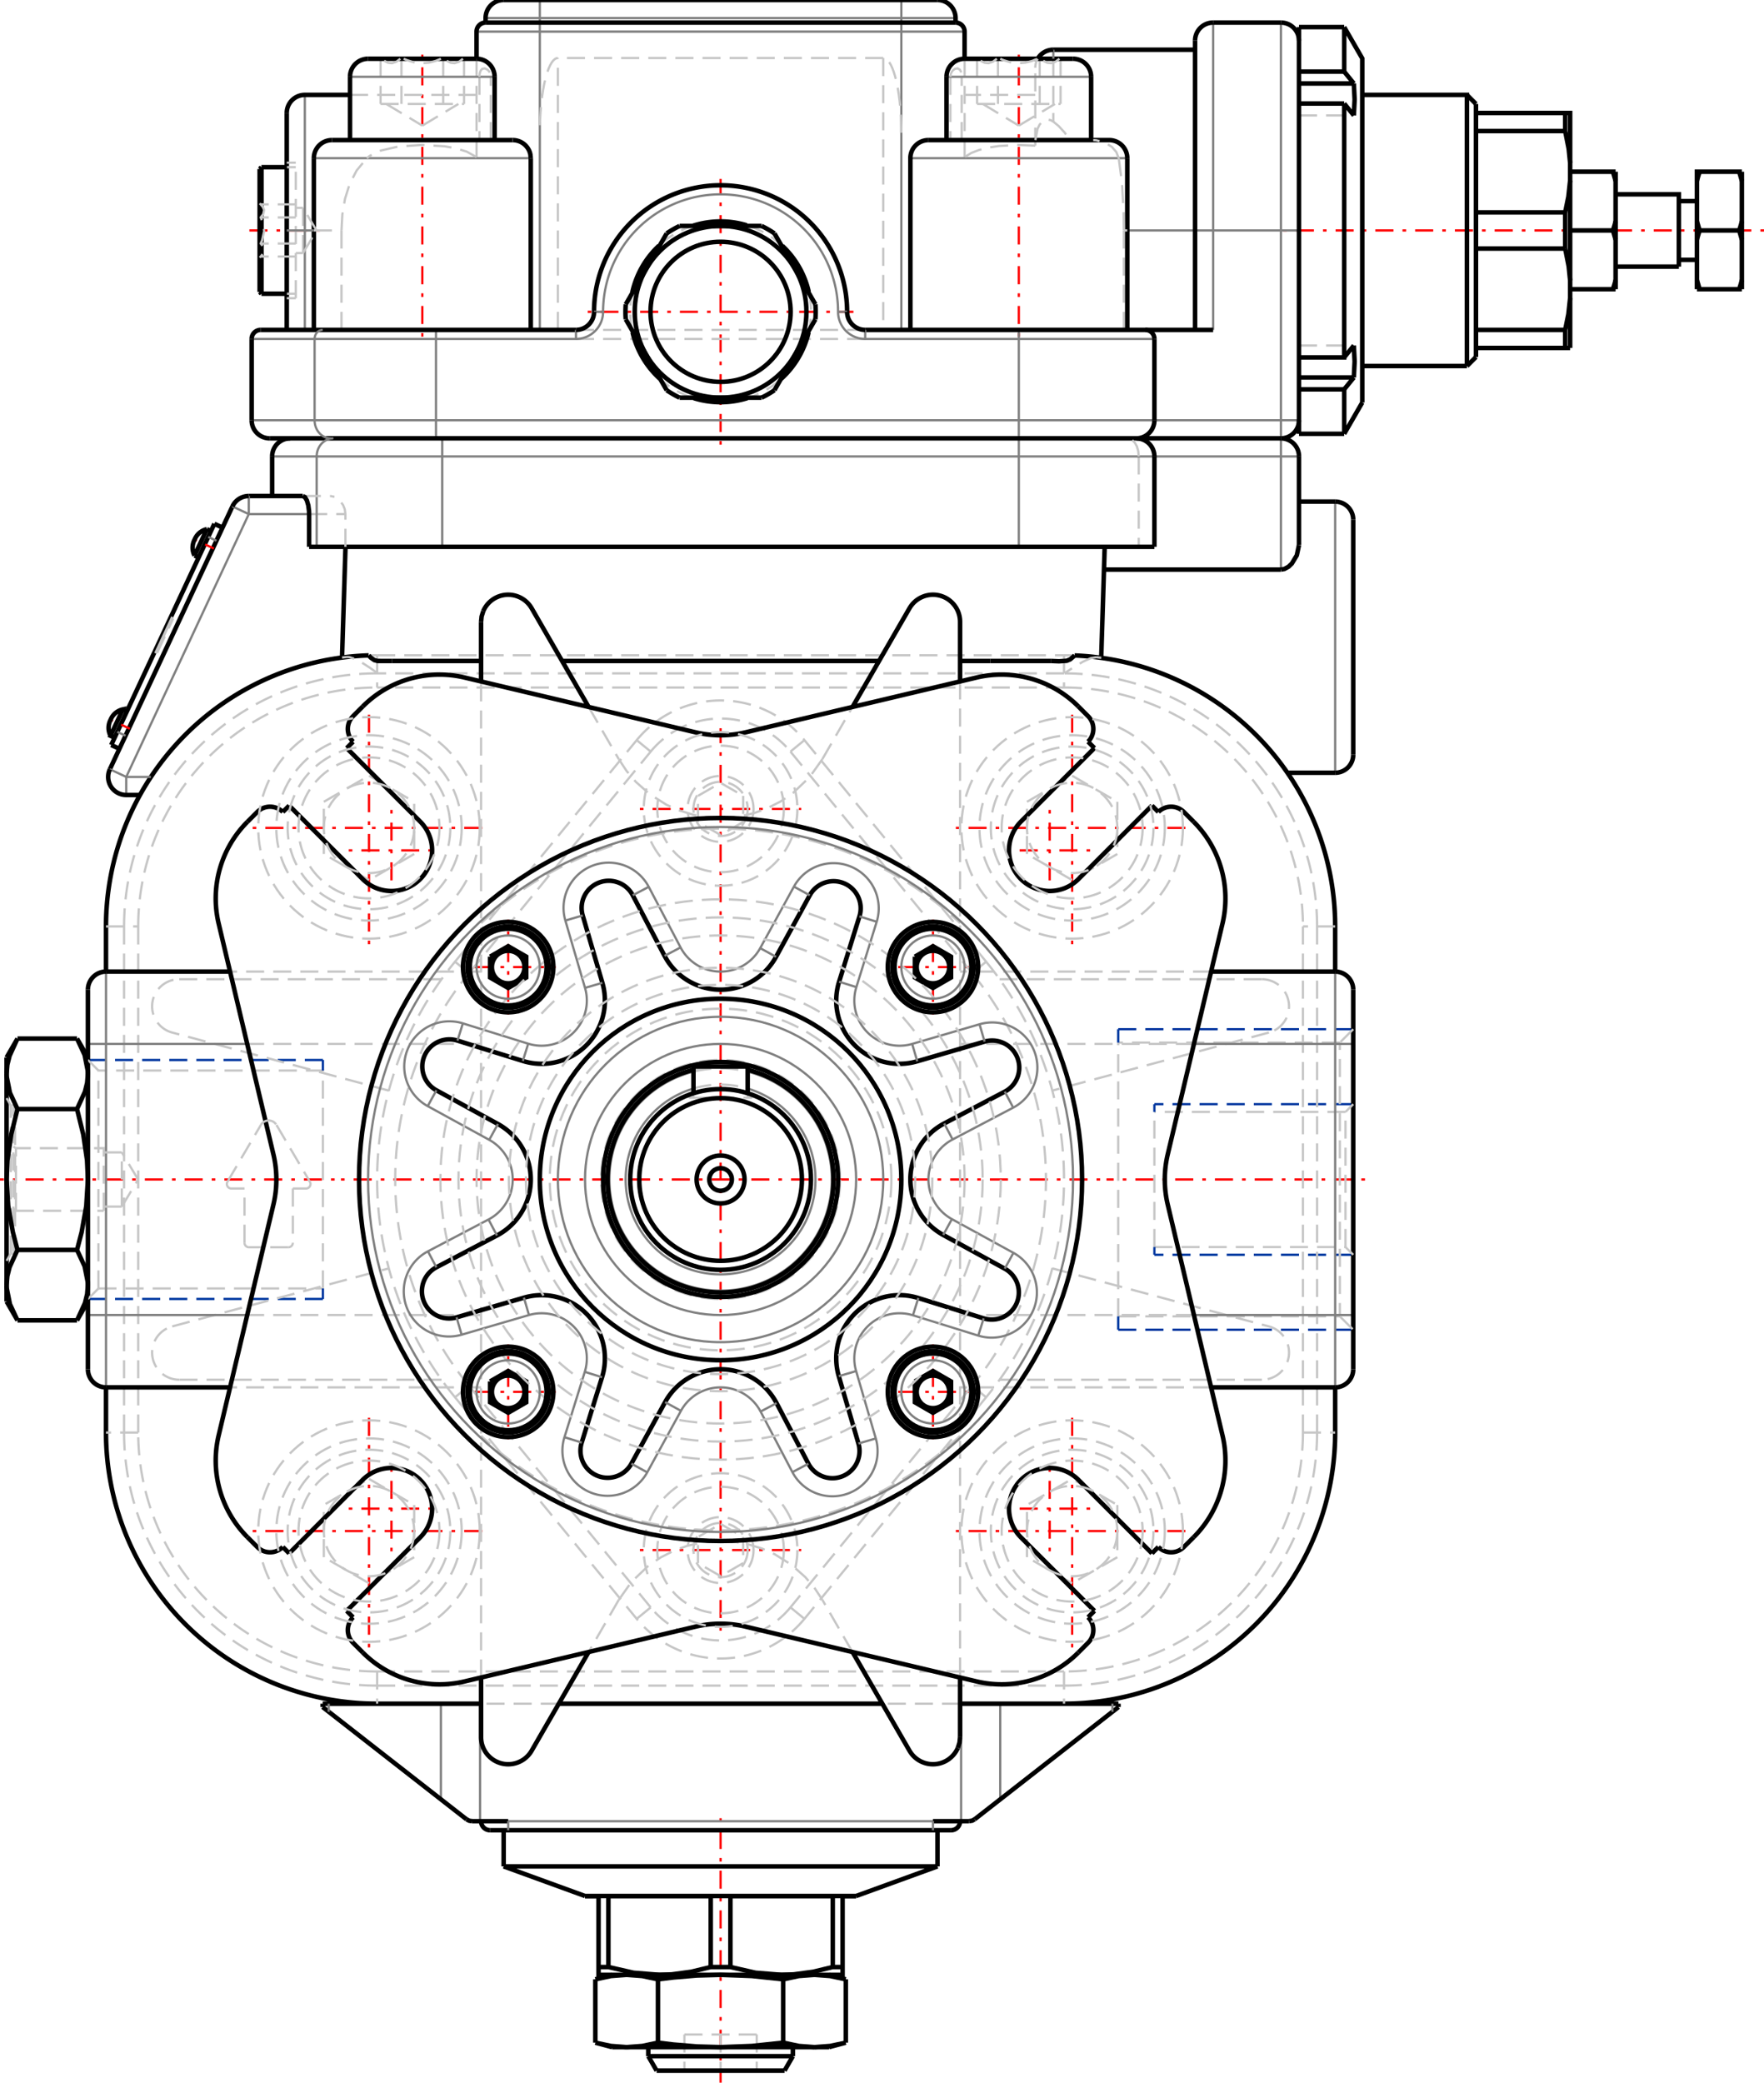
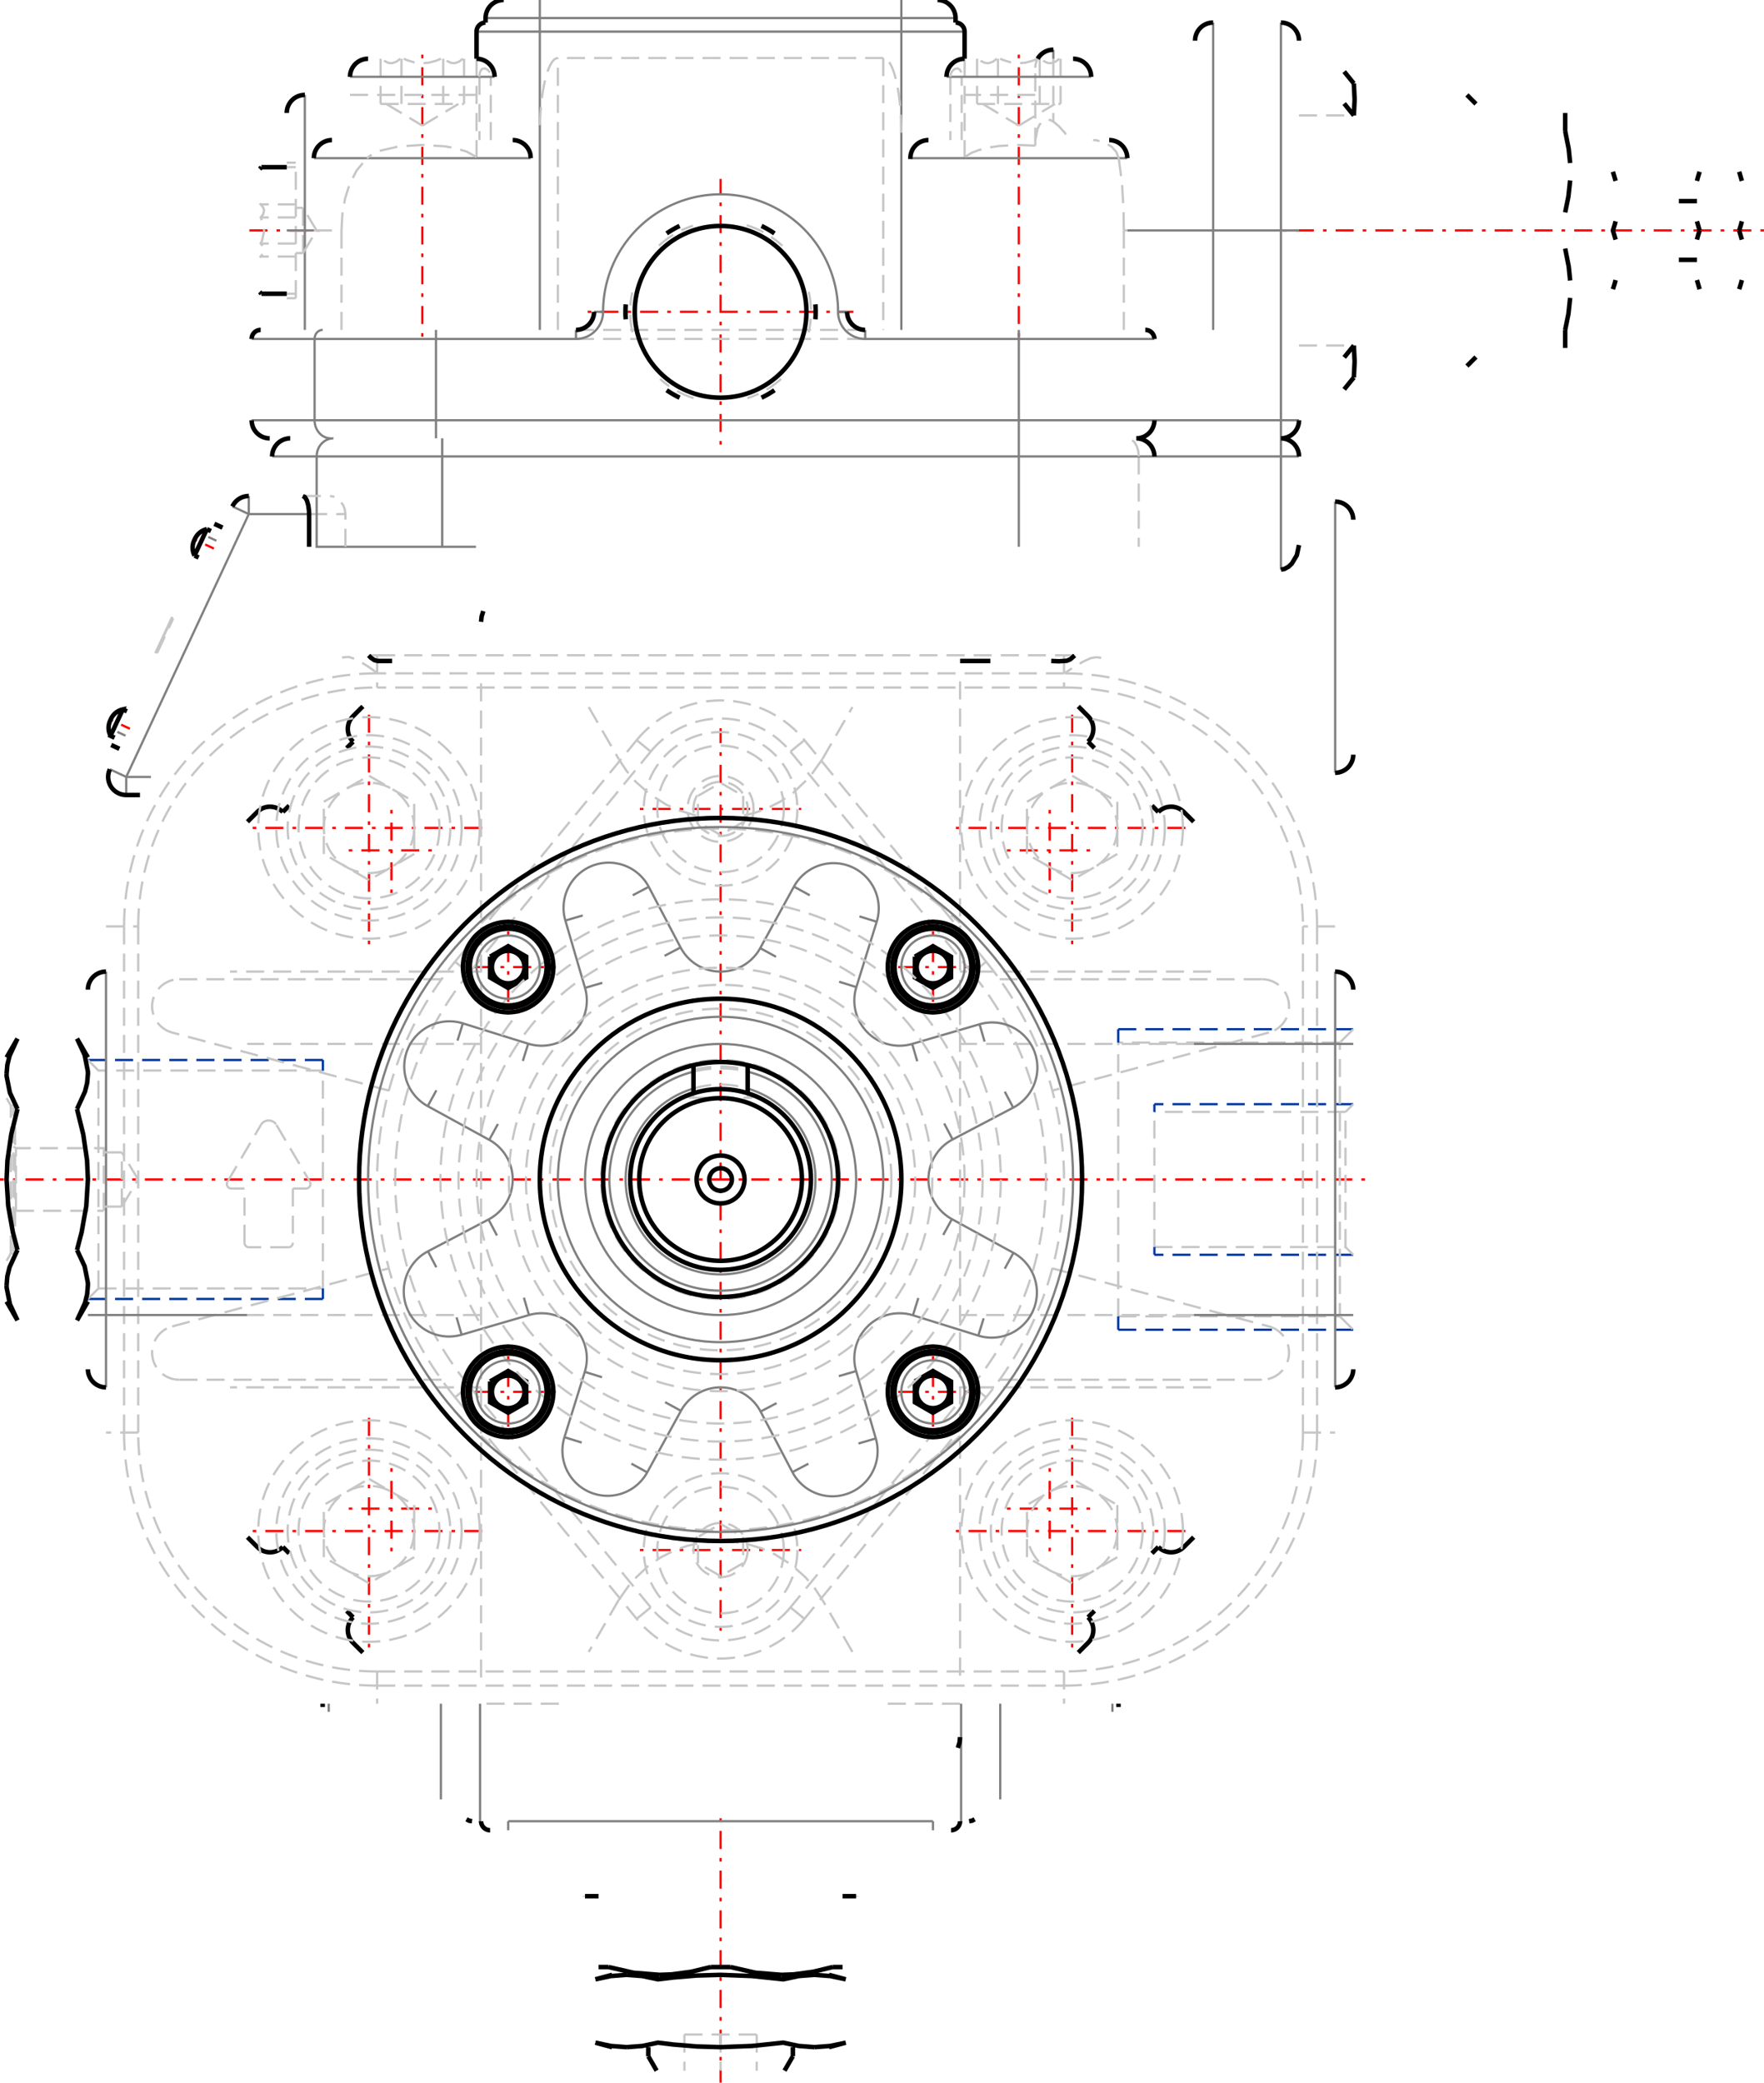
<svg xmlns="http://www.w3.org/2000/svg" version="1.1" width="195.178mm" height="230.43mm" viewBox="-79.728 -130.5 195.178 230.43">
  <defs>
    <style type="text/css">
.cns_pen_style1 {stroke: #000000;stroke-width: 0.5;}
.cns_pen_style2 {stroke: #808080;stroke-width: 0.25;}
.cns_pen_style3 {stroke: #c6c6c6;stroke-width: 0.25;stroke-dasharray: 2, 1}
.cns_pen_style4 {stroke: #ff0000;stroke-width: 0.25;stroke-dasharray: 0.4, 1, 2, 1}
.cns_cosmetic {stroke: #0037a0;}
</style>
  </defs>
  <path class="cns_pen_style3 cns_cosmetic" d="M70 -16.625 h -26  M70 16.625 h -26  M70 -8.331 h -22  M70 8.331 h -22  M-70 -13.22 h 26  M-70 13.22 h 26  " fill="none" />
  <path class="cns_pen_style4" d="M-8.925 41 h 17.85  M-8.925 -41 h 17.85  M0 49.925 v -99.85  M-28.75 23.5 h 10.5  M-23.5 28.75 v -10.5  M18.25 23.5 h 10.5  M23.5 28.75 v -10.5  M18.25 -23.5 h 10.5  M23.5 -18.25 v -10.5  M-28.75 -23.5 h 10.5  M-23.5 -18.25 v -10.5  M0 70.67 v 29.26  M33 -124.45 v 31.5  M-33 -124.45 v 31.5  M115.45 -105 h -53.9  M-44.335 -105 h -8.03  M71.3 0 h -28.6  M-42.7 0 h -37.028  M-51.768 38.9 h 25.735  M-38.9 51.768 v -25.735  M-51.768 -38.9 h 25.735  M-38.9 -26.032 v -25.735  M-14.7 -96 h 29.4  M-6.21725e-15 -81.3 v -29.4  M-41.141 -36.416 h 9.45  M-36.416 -31.691 v -9.45  M26.032 38.9 h 25.735  M38.9 51.768 v -25.735  M-42 -3.55271e-14 h 84  M31.691 -36.416 h 9.45  M36.416 -31.691 v -9.45  M26.032 -38.9 h 25.735  M38.9 -26.032 v -25.735  M-41.141 36.416 h 9.45  M-36.416 41.141 v -9.45  M31.691 36.416 h 9.45  M36.416 41.141 v -9.45  " fill="none" />
  <path class="cns_pen_style3" d="M-62.339 -58.266 l 1.772 -3.8  M-27.836 22.829 A 36 36 0 0 1 -27.836 -22.829 M-7.732 47.342 l -20.104 -24.512  M27.836 -22.829 A 36 36 0 0 1 27.836 22.829 M7.732 47.342 A 10 10 0 0 1 -7.732 47.342 M27.836 22.829 l -20.104 24.512  M-27.836 -22.829 l 20.104 -24.512  M7.732 -47.342 l 20.104 24.512  M-7.732 -47.342 A 10 10 0 0 1 7.732 -47.342 M43.9 36.013 v 5.774  M38.9 -44.673 l 5 2.887  M-33.9 -36.013 l -5 2.887  M33.9 -41.787 l 5 -2.887  M-38.9 -33.127 l -5 -2.887  M43.9 41.787 l -5 2.887  M43.9 -41.787 v 5.774  M-43.9 -41.787 l 5 -2.887  M33.9 -36.013 v -5.774  M38.9 -33.127 l -5 -2.887  M-43.9 -36.013 v -5.774  M-38.9 -44.673 l 5 2.887  v 5.774  M33.9 41.787 v -5.774  l 5 -2.887  l 5 2.887  M43.9 -36.013 l -5 2.887  M38.9 44.673 l -5 -2.887  M-38.9 44.673 l -5 -2.887  M-33.9 41.787 l -5 2.887  M-33.9 36.013 v 5.774  M-38.9 33.127 l 5 2.887  M-43.9 41.787 v -5.774  l 5 -2.887  M29.382 -24.098 A 38 38 0 0 1 29.382 24.098 M-29.382 24.098 A 38 38 0 0 1 -29.382 -24.098 M59.896 22.155 h -29.023  M60.673 16.257 A 3 3 0 0 1 59.896 22.155 M9.279 -48.61 l 20.104 24.512  M60.673 -16.257 l -23.968 6.422  M59.896 -22.155 A 3 3 0 0 1 60.673 -16.257 M-60.673 -16.257 A 3 3 0 0 1 -59.896 -22.155 M-9.279 -48.61 A 12 12 0 0 1 9.279 -48.61 M-29.382 -24.098 l 20.104 -24.512  M36.705 9.835 l 23.968 6.422  M-36.705 -9.835 l -23.968 -6.422  M-59.896 -22.155 h 29.023  M-59.896 22.155 A 3 3 0 0 1 -60.673 16.257 M-30.873 22.155 h -29.023  M-60.673 16.257 l 23.968 -6.422  M30.873 -22.155 h 29.023  M9.279 48.61 A 12 12 0 0 1 -9.279 48.61 l -20.104 -24.512  M29.382 24.098 l -20.104 24.512  M-52.675 7 v -6  M-49.138 -6.035 l 3.695 6.281  M-47.825 7.5 h -4.35  M-54.557 0.246 l 3.695 -6.281  M-47.325 1 v 6  M38 -54.435 A 26.435 26.435 0 0 1 64.435 -28 M-38 54.435 h 76  M-64.435 -28 v 56  M64.435 28 v -56  M38 -54.435 h -76  M-38 54.435 A 26.435 26.435 0 0 1 -64.435 28 M64.435 28 A 26.435 26.435 0 0 1 38 54.435 M-64.435 -28 A 26.435 26.435 0 0 1 -38 -54.435 M-16 -93 h 32  M38 -56 h -76  M-38 -58 h 76  M-38 56 A 28 28 0 0 1 -66 28 M66 28 A 28 28 0 0 1 38 56 M-66 -28 v 56  M-38 56 h 76  M66 28 v -56  M38.062 -56 A 28 28 0 0 1 66 -28 M-66 -28 A 28 28 0 0 1 -38 -56 M-17.899 58 h -8.601  M26.5 58 h -8.601  M-45.525 -73.62 h 4.015  M16 -94 h -32  M18 -124.081 h -36  M18 -124.081 v 30.081  M-18 -94 v -30.081  M46.267 -80 v 10  M-4 94.6 v 4  M4 94.6 v 4  M-46.2 -102.5 v -5  M-66.25 3 v -6  M-68.25 3.465 v -6.93  h -9.71  M-77.96 3.465 h 9.71  M-77.96 3.465 v -6.93  M-4 94.6 h 8  M0 94.6 v 4  M48 7.475 v -14.95  M69.144 -7.475 h -21.144  M48 7.475 h 21.144  M-47 -97.5 v -15  M-78.25 8 v -16  M-78.06 8.19 v -16.38  M69.144 7.475 v -14.95  M-78.532 8.19 v -16.38  M34.82 -120 h -7.82  M-27 -120 h -14  M27 -124 v 10.88  M34.82 -114.384 v -8.616  M64 -92.272 h 6.067  M64 -117.728 h 6.067  M36.82 -124 v 6.961  M-27 -124 v 10.88  M28.381 -119 v -5  M-28.381 -119 v -5  M-37.619 -119 v -5  M37.619 -119 v -5  M-33 -116.6 l 3.994 -2.4  M-36.994 -119 l 3.994 2.4  M33 -116.6 l 3.994 -2.4  M29.006 -119 l 3.994 2.4  M35.309 -119 v -5  M-35.309 -119 v -5  M-37.619 -119 h 9.238  M28.381 -119 h 9.238  M-30.691 -119 v -5  M30.691 -119 v -5  M25.427 -122 v 7  M26.678 -115 v -7  M-26.678 -122 v 7  M-25.427 -115 v -7  M-41.944 -94 v -11  M44.619 -105 v 11  M-9.738 -93.725 A 10 10 0 0 1 -9.767 -98.147 M-2.97 -86.451 A 10 10 0 0 1 -6.694 -88.571 M6.694 -88.571 A 10 10 0 0 1 2.969 -86.451 M9.751 -98.218 A 10 10 0 0 1 9.738 -93.725 M2.889 -105.574 A 10 10 0 0 1 6.834 -103.3 M-6.817 -103.316 A 10 10 0 0 1 -3.053 -105.522 M-44 12.059 v -24.117  h -24.838  M-68.838 12.059 h 24.838  M-68.838 12.059 v -24.117  M44 15.146 v -30.291  M68.521 -15.146 h -24.521  M44 15.146 h 24.521  v -30.291  M-26.5 -23 h -27.773  M-26.5 23 h -27.773  M54.273 23 h -27.773  M52.376 15 h -25.875  M52.376 -15 h -25.875  M54.273 -23 h -27.773  M-26.5 -15 h -25.875  M-26.5 15 h -25.875  M26.5 28.367 A 38.82 38.82 0 0 1 -26.5 28.367 M-11.258 46.499 l -3.333 5.772  M14.591 52.271 l -3.333 -5.772  M26.5 -55.105 v 110.217  M-26.5 55.105 v -110.217  M11.258 -46.499 l 3.333 -5.772  M-14.591 -52.271 l 3.333 5.772  M-26.5 -28.367 A 38.82 38.82 0 0 1 26.5 -28.367 M-3 -12.135 A 12.5 12.5 0 0 1 3 -12.135 M-3 -11.928 A 12.3 12.3 0 0 1 3 -11.928 M-3 -10.062 A 10.5 10.5 0 0 1 3 -10.062 M-3.48 -9.04 h 6.96  " fill="none" />
-   <path class="cns_pen_style2" d="M-46 -120 v 26  M26 -128.5 h -52  M-20 -130.5 v 36.5  M27 -127 h -54  M20 -130.5 v 36.5  M54.5 -128 v 34  M64 -105 h -19  M62 -67.483 v -60.517  M68 -45 v -30  M-30.943 68.582 v -10.582  M-26.613 71 v -13  M30.943 68.582 v -10.582  M26.613 71 v -13  M-23.5 71 h 47  M-45.525 -73.62 h -6.675  l -13.56 29.08  M64 -80 h -113.616  M41 -122 h -16  M-25 -122 h -16  M-21 -113 h -24  M45 -113 h -24  M-44.919 -93 v 9  M48 -93 h -32  A 3 3 0 0 1 13 -96 M-16 -93 h -35.884  M-31.486 -82 v -12  M-13 -96 A 13 13 0 0 1 13 -96 M-13 -96 A 3 3 0 0 1 -16 -93 M-51.884 -84 h 115.884  M33 -70 v -24  M-30.797 -82 v 12  M-44.689 -80 v 10  M-70 -15 h 17.625  M-52.376 15 h -17.625  M-68 -23 v 46  M52.376 -15 h 17.625  M70 15 h -17.625  M68 23 v -46  M-17.174 -28.651 A 5 5 0 0 1 -7.948 -32.378 M4.385 -25.597 l 3.731 -6.807  M-25.597 -4.385 A 5 5 0 0 1 -25.674 4.426 M4.385 -25.597 A 5 5 0 0 1 -4.426 -25.674 M17.174 28.651 A 5 5 0 0 1 7.948 32.378 M17.274 -28.515 l -2.25 7.23  M8.115 -32.403 A 5 5 0 0 1 17.274 -28.515 M7.948 32.378 l -3.522 -6.703  M-14.999 -21.2 l -2.175 -7.451  M25.597 4.385 A 5 5 0 0 1 25.674 -4.426 M25.597 4.385 l 6.807 3.731  M-32.378 7.948 l 6.703 -3.522  M14.999 21.2 l 2.175 7.451  M-25.597 -4.385 l -6.807 -3.731  M-7.948 -32.378 l 3.522 6.703  M-28.651 17.174 A 5 5 0 0 1 -32.378 7.948 M32.403 8.115 A 5 5 0 0 1 28.515 17.274 M32.378 -7.948 l -6.703 3.522  M-14.999 -21.2 A 5 5 0 0 1 -21.284 -15.025 M14.999 21.2 A 5 5 0 0 1 21.284 15.025 M-4.385 25.597 l -3.731 6.807  M-17.274 28.515 l 2.25 -7.23  M-4.385 25.597 A 5 5 0 0 1 4.426 25.674 M21.2 -14.999 l 7.451 -2.175  M-21.2 14.999 A 5 5 0 0 1 -15.025 21.284 M28.515 17.274 l -7.23 -2.25  M28.651 -17.174 A 5 5 0 0 1 32.378 -7.948 M-32.403 -8.115 A 5 5 0 0 1 -28.515 -17.274 M-8.115 32.403 A 5 5 0 0 1 -17.274 28.515 M-28.515 -17.274 l 7.23 2.25  M21.2 -14.999 A 5 5 0 0 1 15.025 -21.284 M-21.2 14.999 l -7.451 2.175  M3 -11.928 A 12.3 12.3 0 1 1 -3 -11.928 M3 -10.062 A 10.5 10.5 0 1 1 -3 -10.062 " fill="none" />
-   <path class="cns_pen_style1" d="M-67.423 -48.074 l 11.411 -24.47  M-44.026 58 h 17.526  M26.5 58 h 17.526  M106.03 -101 v -8  h -7  M99.03 -101 h 7  M113 -98.5 v -13  M113 -98.5 h -4.97  M99.03 -98.5 v -13  M94 -111.5 h 5.03  M99.03 -98.5 h -5.03  M108.03 -98.5 v -13  h 4.97  M12 96 h -24  M-79 13.5 v -27  M-51 -98.2 v -13.6  M-50.8 -98 v -14  M94 -105 h 4.735  M108.325 -105 h 4.381  M7.076 98.6 h -14.152  M8 97 h -16  M94 -92 h -10.42  M83.58 -118 h 10.42  v 26  M13.5 79.3 v 8.7  h -27  v -8.7  M13.856 88.497 v 7.005  M6.928 88.497 v 7.005  M-13.856 88.497 v 7.005  M-6.928 88.497 v 7.005  M-77.794 -15.588 h 6.588  M-77.794 15.588 h 6.588  M-77.794 -7.794 h 6.588  M-77.794 7.794 h 6.588  M83.58 -94 h 9.87  M93.45 -116 h -9.87  M83.58 -107 h 9.87  M93.45 -103 h -9.87  M93.45 -103 v -4  M64 -87.421 h 5  M64 -82.5 h 5  M64 -82.5 v -45  M64 -122.579 h 5  M69 -127.5 h -5  M-48 -94 v -24  M-41 -120 h -5  M83.58 -91 v -28  M-12.412 79.3 v 7.834  M-12.412 79.3 h 11.325  M-1.088 87.134 v -7.834  M1.088 79.3 v 7.834  M1.088 79.3 h 11.325  M12.412 87.134 v -7.834  M82.58 -90 v -30  h -11.58  M71 -90 h 11.58  M64 -88.737 h 6.067  M64 -121.263 h 6.067  M52.5 -125 h -15.68  M-24 -130.5 h 48  M69 -122.579 v -4.921  M71 -85.964 v -38.072  l -2 -3.464  M69 -82.5 l 2 -3.464  M69 -82.5 v -4.921  M64 -119.044 h 5  M64 -90.956 h 5  v -28.087  M-26 -128 h 52  M52.5 -94 v -32  M64 -80 v 9.802  M62 -128 h -7.5  M-24 72 v 4  M24 76 v -4  M15 79.276 l 9 -3.276  M-24 76 l 9 3.276  M15 79.276 h -30  M24 76 h -48  M70 -73 v 26  M42.421 -67.483 h 19.579  M62.718 -45 h 5.282  M64 -75 h 4  M-27.501 71 h 4.001  M-44.026 58.37 l 15.91 12.418  M23.5 71 h 4.001  M28.116 70.788 l 15.91 -12.418  M-52.2 -75.62 h 5.976  M-67.573 -45.385 l 13.56 -29.08  M25.5 72 h -51  M-49.616 -80 v 4.38  M-51.884 -93 v 9  M39 -124 h -12  M25 -122 v 7  M41 -115 v -7  M-27 -124 h -12  M-41 -122 v 7  M-25 -115 v -7  M68 -28 v 5  M39.177 -57.977 A 30 30 0 0 1 68 -28 M68 23 v 5  A 30 30 0 0 1 38 58 M-68 28 v -5  M-38 58 A 30 30 0 0 1 -68 28 M17.899 58 h -35.798  M-68 -23 v -5  A 30 30 0 0 1 -38.935 -57.985 M-23 -115 h -20  M43 -115 h -20  M-21 -94 v -19  M-45 -113 v 19  M21 -113 v 19  M45 -94 v -19  M-41.5 -70 l -0.383 12.252  M-26.5 -57.368 h -9.846  M17.534 -57.368 h -35.069  M36.584 -57.368 h -6.734  M42.5 -70 l -0.384 12.284  M-50.884 -94 h 34.884  M16 -94 h 38.5  M62 -82 h -111.884  M-45.525 -70 h 93.525  M48 -80 v 10  M-6.694 -88.571 A 10 10 0 0 1 -9.738 -93.725 M2.969 -86.451 A 10 10 0 0 1 -2.97 -86.451 M9.738 -93.725 A 10 10 0 0 1 6.694 -88.571 M6.834 -103.3 A 10 10 0 0 1 9.751 -98.218 M-3.053 -105.522 A 10 10 0 0 1 2.889 -105.574 M-9.767 -98.147 A 10 10 0 0 1 -6.817 -103.316 M-14 -96 A 14 14 0 0 1 14 -96 M48 -93 v 9  M-4.531 -105.5 h 9.061  M-10.492 -96.826 l 4.531 -7.847  M5.962 -104.674 l 4.531 7.847  M10.492 -95.174 l -4.531 7.847  M-5.962 -87.326 l -4.531 -7.847  M4.531 -86.5 h -9.061  M-70 21 v -42  M-54.273 -23 h -13.727  M-54.273 23 h -13.727  M70 -21 v 42  M68 23 h -13.727  M68 -23 h -13.727  M26.5 55.112 v 6.588  M-26.5 61.7 v -6.595  M-20.902 63.2 A 3 3 0 0 1 -26.5 61.7 M-14.591 52.271 l -6.311 10.929  M20.902 63.2 l -6.311 -10.929  M26.255 62.886 A 3 3 0 0 1 20.902 63.2 M26.5 -61.7 v 6.595  M-26.5 -55.112 v -6.588  M20.902 -63.2 A 3 3 0 0 1 26.5 -61.7 M14.591 -52.271 l 6.311 -10.929  M-20.902 -63.2 l 6.311 10.929  M-26.255 -62.886 A 3 3 0 0 1 -20.902 -63.2 M49.474 2.77 l 6.062 25.553  M49.474 2.77 A 12 12 0 0 1 49.474 -2.77 M55.536 -28.323 l -6.062 25.553  M52.346 -39.578 A 12 12 0 0 1 55.536 -28.323 M39.598 -33.234 l 8.132 -8.132  M39.598 -33.234 A 4.5 4.5 0 0 1 33.234 -39.598 M41.366 -47.73 l -8.132 8.132  M28.323 -55.536 A 12 12 0 0 1 39.578 -52.346 M2.77 -49.474 l 25.553 -6.062  M2.77 -49.474 A 12 12 0 0 1 -2.77 -49.474 M-28.323 -55.536 l 25.553 6.062  M-39.578 -52.346 A 12 12 0 0 1 -28.323 -55.536 M-33.234 -39.598 l -8.132 -8.132  M-33.234 -39.598 A 4.5 4.5 0 0 1 -39.598 -33.234 M-47.73 -41.366 l 8.132 8.132  M-55.536 -28.323 A 12 12 0 0 1 -52.346 -39.578 M-49.474 -2.77 l -6.062 -25.553  M-49.474 -2.77 A 12 12 0 0 1 -49.474 2.77 M-55.536 28.323 l 6.062 -25.553  M-52.346 39.578 A 12 12 0 0 1 -55.536 28.323 M-39.598 33.234 l -8.132 8.132  M-39.598 33.234 A 4.5 4.5 0 0 1 -33.234 39.598 M-41.366 47.73 l 8.132 -8.132  M-28.323 55.536 A 12 12 0 0 1 -39.578 52.346 M-2.77 49.474 l -25.553 6.062  M-2.77 49.474 A 12 12 0 0 1 2.77 49.474 M28.323 55.536 l -25.553 -6.062  M39.578 52.346 A 12 12 0 0 1 28.323 55.536 M33.234 39.598 l 8.132 8.132  M33.234 39.598 A 4.5 4.5 0 0 1 39.598 33.234 M47.73 41.366 l -8.132 -8.132  M55.536 28.323 A 12 12 0 0 1 52.346 39.578 M-15.254 -29.212 A 3 3 0 0 1 -9.719 -31.447 M9.869 -31.442 l -3.731 6.807  M-24.635 -6.138 A 7 7 0 0 1 -24.744 6.197 M6.138 -24.635 A 7 7 0 0 1 -6.197 -24.744 M15.254 29.212 A 3 3 0 0 1 9.719 31.447 M13.115 -21.879 l 2.25 -7.23  M9.869 -31.442 A 3 3 0 0 1 15.365 -29.109 M6.197 24.744 l 3.522 6.703  M-15.254 -29.212 l 2.175 7.451  M24.635 6.138 A 7 7 0 0 1 24.744 -6.197 M31.442 9.869 l -6.807 -3.731  M-24.744 6.197 l -6.703 3.522  M15.254 29.212 l -2.175 -7.451  M-31.442 -9.869 l 6.807 3.731  M-6.197 -24.744 l -3.522 -6.703  M-29.212 15.254 A 3 3 0 0 1 -31.447 9.719 M31.442 9.869 A 3 3 0 0 1 29.109 15.365 M24.744 -6.197 l 6.703 -3.522  M-13.079 -21.76 A 7 7 0 0 1 -21.879 -13.115 M13.079 21.76 A 7 7 0 0 1 21.879 13.115 M-9.869 31.442 l 3.731 -6.807  M-13.115 21.879 l -2.25 7.23  M-6.138 24.635 A 7 7 0 0 1 6.197 24.744 M29.212 -15.254 l -7.451 2.175  M-21.76 13.079 A 7 7 0 0 1 -13.115 21.879 M21.879 13.115 l 7.23 2.25  M29.212 -15.254 A 3 3 0 0 1 31.447 -9.719 M-31.442 -9.869 A 3 3 0 0 1 -29.109 -15.365 M-9.869 31.442 A 3 3 0 0 1 -15.365 29.109 M-21.879 -13.115 l -7.23 -2.25  M21.76 -13.079 A 7 7 0 0 1 13.115 -21.879 M-29.212 15.254 l 7.451 -2.175  M3 -12.135 A 12.5 12.5 0 1 1 -3 -12.135 M-3 -12.5 h 6  " fill="none" />
+   <path class="cns_pen_style2" d="M-46 -120 v 26  M26 -128.5 h -52  M-20 -130.5 v 36.5  M27 -127 h -54  M20 -130.5 v 36.5  M54.5 -128 v 34  M64 -105 h -19  M62 -67.483 v -60.517  M68 -45 v -30  M-30.943 68.582 v -10.582  M-26.613 71 v -13  M30.943 68.582 v -10.582  M26.613 71 v -13  M-23.5 71 h 47  M-45.525 -73.62 h -6.675  l -13.56 29.08  M64 -80 h -113.616  M41 -122 h -16  M-25 -122 h -16  M-21 -113 h -24  M45 -113 h -24  M-44.919 -93 v 9  M48 -93 h -32  A 3 3 0 0 1 13 -96 M-16 -93 h -35.884  M-31.486 -82 v -12  M-13 -96 A 13 13 0 0 1 13 -96 M-13 -96 A 3 3 0 0 1 -16 -93 M-51.884 -84 h 115.884  M33 -70 v -24  M-30.797 -82 v 12  M-44.689 -80 v 10  h 17.625  M-52.376 15 h -17.625  M-68 -23 v 46  M52.376 -15 h 17.625  M70 15 h -17.625  M68 23 v -46  M-17.174 -28.651 A 5 5 0 0 1 -7.948 -32.378 M4.385 -25.597 l 3.731 -6.807  M-25.597 -4.385 A 5 5 0 0 1 -25.674 4.426 M4.385 -25.597 A 5 5 0 0 1 -4.426 -25.674 M17.174 28.651 A 5 5 0 0 1 7.948 32.378 M17.274 -28.515 l -2.25 7.23  M8.115 -32.403 A 5 5 0 0 1 17.274 -28.515 M7.948 32.378 l -3.522 -6.703  M-14.999 -21.2 l -2.175 -7.451  M25.597 4.385 A 5 5 0 0 1 25.674 -4.426 M25.597 4.385 l 6.807 3.731  M-32.378 7.948 l 6.703 -3.522  M14.999 21.2 l 2.175 7.451  M-25.597 -4.385 l -6.807 -3.731  M-7.948 -32.378 l 3.522 6.703  M-28.651 17.174 A 5 5 0 0 1 -32.378 7.948 M32.403 8.115 A 5 5 0 0 1 28.515 17.274 M32.378 -7.948 l -6.703 3.522  M-14.999 -21.2 A 5 5 0 0 1 -21.284 -15.025 M14.999 21.2 A 5 5 0 0 1 21.284 15.025 M-4.385 25.597 l -3.731 6.807  M-17.274 28.515 l 2.25 -7.23  M-4.385 25.597 A 5 5 0 0 1 4.426 25.674 M21.2 -14.999 l 7.451 -2.175  M-21.2 14.999 A 5 5 0 0 1 -15.025 21.284 M28.515 17.274 l -7.23 -2.25  M28.651 -17.174 A 5 5 0 0 1 32.378 -7.948 M-32.403 -8.115 A 5 5 0 0 1 -28.515 -17.274 M-8.115 32.403 A 5 5 0 0 1 -17.274 28.515 M-28.515 -17.274 l 7.23 2.25  M21.2 -14.999 A 5 5 0 0 1 15.025 -21.284 M-21.2 14.999 l -7.451 2.175  M3 -11.928 A 12.3 12.3 0 1 1 -3 -11.928 M3 -10.062 A 10.5 10.5 0 1 1 -3 -10.062 " fill="none" />
  <path class="cns_pen_style3 cns_cosmetic" d="M44 -15.146 v -1.479  M44 15.146 v 1.479  M48 -7.475 v -0.856  M48 7.475 v 0.856  M-44 -12.059 v -1.162  M-44 12.059 v 1.162  " fill="none" />
  <path class="cns_pen_style4" d="M-67.594 -50.912 l 2.235 1.042  M-58.296 -70.85 l 2.235 1.042  " fill="none" />
  <path class="cns_pen_style3" d="M-60.94 -61.266 l -0.272 -0.127  M-60.581 -62.037 l -0.272 -0.127  M-61.081 -60.964 l -0.272 -0.127  M-61.946 -59.11 l -0.272 -0.127  M-62.311 -58.327 l -0.272 -0.127  M-60.581 -62.035 l -0.272 -0.127  M-60.599 -61.998 l -0.272 -0.127  M-62.293 -58.365 l -0.272 -0.127  M-60.94 -61.268 l -0.272 -0.127  M-61.953 -59.094 l -0.272 -0.127  M-60.65 -61.889 l -0.272 -0.127  M-62.243 -58.473 l -0.272 -0.127  M-61.913 -59.181 l -0.272 -0.127  M-60.979 -61.183 l -0.272 -0.127  M-61.804 -59.413 l -0.272 -0.127  M-61.088 -60.95 l -0.272 -0.127  M-60.729 -61.719 l -0.272 -0.127  M-62.163 -58.644 l -0.272 -0.127  M-61.249 -60.604 l -0.272 -0.127  M-61.397 -60.287 l -0.272 -0.127  M-61.643 -59.759 l -0.272 -0.127  M-61.495 -60.076 l -0.272 -0.127  M-62.057 -58.871 l -0.272 -0.127  M-60.835 -61.492 l -0.272 -0.127  M-60.963 -61.218 l -0.272 -0.127  M-61.929 -59.145 l -0.272 -0.127  M-61.11 -60.903 l -0.272 -0.127  M-61.782 -59.461 l -0.272 -0.127  M-61.62 -59.808 l -0.272 -0.127  M-61.272 -60.554 l -0.272 -0.127  M-61.403 -60.274 l -0.272 -0.127  M-61.49 -60.088 l -0.272 -0.127  M-61.664 -59.714 l -0.272 -0.127  M-61.789 -59.446 l -0.272 -0.127  M-61.919 -59.166 l -0.272 -0.127  M-62.024 -58.941 l -0.272 -0.127  M-62.094 -58.791 l -0.272 -0.127  M-62.144 -58.686 l -0.272 -0.127  M-61.674 -59.693 l -0.272 -0.127  M-61.837 -59.343 l -0.272 -0.127  M-62.214 -58.534 l -0.272 -0.127  M-61.974 -59.05 l -0.272 -0.127  M-62.284 -58.385 l -0.272 -0.127  M-62.056 -58.872 l -0.272 -0.127  M-62.325 -58.296 l -0.272 -0.127  M-62.339 -58.266 l -0.272 -0.127  M-62.087 -58.806 l -0.272 -0.127  M-62.294 -58.363 l -0.272 -0.127  M-62.042 -58.903 l -0.272 -0.127  M-61.943 -59.116 l -0.272 -0.127  M-61.901 -59.205 l -0.272 -0.127  M-61.804 -59.414 l -0.272 -0.127  M-61.656 -59.732 l -0.272 -0.127  M-62.188 -58.59 l -0.272 -0.127  M-62.137 -58.699 l -0.272 -0.127  M-62.065 -58.853 l -0.272 -0.127  M-61.95 -59.101 l -0.272 -0.127  M-61.799 -59.425 l -0.272 -0.127  M-61.649 -59.747 l -0.272 -0.127  M-61.7 -59.636 l -0.272 -0.127  M-61.44 -60.194 l -0.272 -0.127  M-61.694 -59.649 l -0.272 -0.127  M-60.592 -62.013 l -0.272 -0.127  M-60.855 -61.448 l -0.272 -0.127  M-61.425 -60.227 l -0.272 -0.127  M-60.888 -61.378 l -0.272 -0.127  M-61.379 -60.326 l -0.272 -0.127  M-61.676 -59.688 l -0.272 -0.127  M-60.99 -61.16 l -0.272 -0.127  M-61.273 -60.552 l -0.272 -0.127  M-61.167 -60.78 l -0.272 -0.127  M-61.095 -60.933 l -0.272 -0.127  M-60.617 -61.96 l -0.272 -0.127  M-61.643 -59.76 l -0.272 -0.127  M-60.662 -61.863 l -0.272 -0.127  M-61.608 -59.835 l -0.272 -0.127  M-60.713 -61.754 l -0.272 -0.127  M-61.569 -59.917 l -0.272 -0.127  M-60.759 -61.656 l -0.272 -0.127  M-61.401 -60.278 l -0.272 -0.127  M-60.913 -61.325 l -0.272 -0.127  M-61.205 -60.7 l -0.272 -0.127  M-61.082 -60.961 l -0.272 -0.127  M-61.644 -59.756 l -0.272 -0.127  M-61.79 -59.443 l -0.272 -0.127  M-61.942 -59.117 l -0.272 -0.127  M-62.061 -58.862 l -0.272 -0.127  M-62.134 -58.706 l -0.272 -0.127  M-62.176 -58.615 l -0.272 -0.127  M-61.64 -59.765 l -0.272 -0.127  M-61.827 -59.364 l -0.272 -0.127  M-62.232 -58.496 l -0.272 -0.127  M-61.945 -59.111 l -0.272 -0.127  M-61.977 -59.044 l -0.272 -0.127  M-62.282 -58.388 l -0.272 -0.127  M-62.035 -58.919 l -0.272 -0.127  M-62.31 -58.329 l -0.272 -0.127  M-61.54 -59.98 l -0.272 -0.127  M-61.359 -60.368 l -0.272 -0.127  M-61.792 -59.439 l -0.272 -0.127  M-62.019 -58.953 l -0.272 -0.127  M-61.069 -60.989 l -0.272 -0.127  M-62.087 -58.807 l -0.272 -0.127  M-61.517 -60.029 l -0.272 -0.127  M-61.387 -60.307 l -0.272 -0.127  M-61.215 -60.678 l -0.272 -0.127  M-61.733 -59.567 l -0.272 -0.127  M-61.038 -61.057 l -0.272 -0.127  M-62.174 -58.62 l -0.272 -0.127  M-61.931 -59.141 l -0.272 -0.127  M-60.947 -61.251 l -0.272 -0.127  M-60.791 -61.586 l -0.272 -0.127  M-60.877 -61.401 l -0.272 -0.127  M-62.047 -58.892 l -0.272 -0.127  M-62.263 -58.429 l -0.272 -0.127  M-60.834 -61.494 l -0.272 -0.127  M-60.623 -61.946 l -0.272 -0.127  M-62.318 -58.312 l -0.272 -0.127  M-60.567 -62.066 l -0.272 -0.127  M-62.337 -58.272 l -0.272 -0.127  M-60.819 -61.526 l -0.272 -0.127  M-62.084 -58.813 l -0.272 -0.127  M-60.586 -62.026 l -0.272 -0.127  M-62.281 -58.391 l -0.272 -0.127  M-60.856 -61.447 l -0.272 -0.127  M-62.048 -58.891 l -0.272 -0.127  M-60.641 -61.908 l -0.272 -0.127  M-60.971 -61.201 l -0.272 -0.127  M-61.934 -59.134 l -0.272 -0.127  M-61.738 -59.555 l -0.272 -0.127  M-61.524 -60.013 l -0.272 -0.127  M-61.168 -60.778 l -0.272 -0.127  M-60.731 -61.715 l -0.272 -0.127  M-62.115 -58.747 l -0.272 -0.127  M-60.823 -61.518 l -0.272 -0.127  M-60.89 -61.373 l -0.272 -0.127  M-61.84 -59.336 l -0.272 -0.127  M-61.115 -60.892 l -0.272 -0.127  M-61.553 -59.951 l -0.272 -0.127  M-61.373 -60.339 l -0.272 -0.127  M-61.97 -59.057 l -0.272 -0.127  M-60.923 -61.303 l -0.272 -0.127  M-61.63 -59.787 l -0.272 -0.127  M-60.887 -61.381 l -0.272 -0.127  M-61.889 -59.23 l -0.272 -0.127  M-60.846 -61.467 l -0.272 -0.127  M-61.029 -61.076 l -0.272 -0.127  M-61.512 -60.04 l -0.272 -0.127  M-61.398 -60.285 l -0.272 -0.127  M-61.666 -59.71 l -0.272 -0.127  M-61.207 -60.694 l -0.272 -0.127  M-61.85 -59.316 l -0.272 -0.127  M-62.007 -58.977 l -0.272 -0.127  M-60.987 -61.166 l -0.272 -0.127  M-62.106 -58.766 l -0.272 -0.127  M-60.81 -61.545 l -0.272 -0.127  M-62.158 -58.655 l -0.272 -0.127  M-61.527 -60.008 l -0.272 -0.127  M-61.382 -60.319 l -0.272 -0.127  M-60.71 -61.76 l -0.272 -0.127  M-61.177 -60.758 l -0.272 -0.127  M-61.755 -59.519 l -0.272 -0.127  M-61.006 -61.125 l -0.272 -0.127  M-62.219 -58.524 l -0.272 -0.127  M-60.96 -61.223 l -0.272 -0.127  M-61.932 -59.14 l -0.272 -0.127  M-61.974 -59.048 l -0.272 -0.127  M-60.669 -61.849 l -0.272 -0.127  M-60.878 -61.4 l -0.272 -0.127  M-62.276 -58.402 l -0.272 -0.127  M-62.035 -58.919 l -0.272 -0.127  M-60.611 -61.973 l -0.272 -0.127  M-62.308 -58.333 l -0.272 -0.127  M-60.585 -62.027 l -0.272 -0.127  M-62.319 -58.31 l -0.272 -0.127  M-62.059 -58.867 l -0.272 -0.127  M-60.845 -61.47 l -0.272 -0.127  M-67.536 -50.771 A 1.9 1.9 0 0 1 -67.49 -50.863 A 1.9 1.9 0 0 1 -67.449 -50.958 M-58.239 -70.71 A 1.9 1.9 0 0 1 -58.193 -70.802 A 1.9 1.9 0 0 1 -58.152 -70.897 M2.5 -39.557 l -2.5 1.443  M2.5 39.557 v 2.887  M0 38.113 l 2.5 1.443  M2.5 -42.443 v 2.887  M-2.5 42.443 v -2.887  l 2.5 -1.443  M2.5 42.443 l -2.5 1.443  M-2.5 -39.557 v -2.887  M0 -38.113 l -2.5 -1.443  M0 43.887 l -2.5 -1.443  M-2.5 -42.443 l 2.5 -1.443  l 2.5 1.443  M-27.836 22.829 l -1.546 1.268  M-7.732 47.342 l -1.546 1.268  M29.382 24.098 l -1.546 -1.268  M7.732 47.342 l 1.546 1.268  M-27.836 -22.829 l -1.546 -1.268  M29.382 -24.098 l -1.546 1.268  M9.279 -48.61 l -1.546 1.268  M-9.279 -48.61 l 1.546 1.268  M-52.675 1 h -1.451  M-52.175 7.5 A 0.5 0.5 0 0 1 -52.675 7 M-45.443 0.246 A 0.5 0.5 0 0 1 -45.874 1 M-54.126 1 A 0.5 0.5 0 0 1 -54.557 0.246 M-45.874 1 h -1.451  M-47.325 7 A 0.5 0.5 0 0 1 -47.825 7.5 M-50.862 -6.035 A 1 1 0 0 1 -49.138 -6.035 M68 -28 h -3.565  M38 -58 v 3.565  M-64.435 28 h -3.565  M-38 54.435 v 3.565  M38 54.435 v 3.565  M64.435 28 h 3.565  M-68 -28 h 3.565  M38 -58 A 30 30 0 0 1 39.177 -57.977 M-38 -58 v 3.565  M-38.935 -57.985 A 30 30 0 0 1 -38 -58 M-37.938 -56 l -0.062 -0.046  M41.579 -57.786 l -0.616 0.104  l -0.862 0.391  l -1.322 0.799  M38.062 -56 A 29.029 29.029 0 0 1 38.779 -56.492 M-38 -56.046 l -0.741 -0.53  l -0.739 -0.483  l -0.955 -0.521  l -0.634 -0.218  l -0.272 -0.014  M-41.51 -70 v -3.62  l -0.071 -0.534  l -0.187 -0.468  l -0.386 -0.517  l -0.569 -0.389  l -0.436 -0.092  M20 -115.814 l -0.008 -0.721  l -0.023 -0.715  l -0.038 -0.704  l -0.052 -0.688  l -0.067 -0.666  l -0.081 -0.64  l -0.094 -0.608  l -0.106 -0.572  l -0.118 -0.532  l -0.129 -0.487  l -0.138 -0.439  l -0.147 -0.388  l -0.155 -0.333  l -0.161 -0.276  l -0.166 -0.217  l -0.17 -0.156  l -0.173 -0.094  l -0.174 -0.031  M-18 -124.081 l -0.174 0.031  l -0.173 0.094  l -0.17 0.156  l -0.166 0.217  l -0.161 0.276  l -0.155 0.333  l -0.147 0.388  l -0.138 0.439  l -0.129 0.487  l -0.118 0.532  l -0.106 0.572  l -0.094 0.608  l -0.081 0.64  l -0.067 0.666  l -0.052 0.688  l -0.038 0.704  l -0.023 0.715  l -0.008 0.721  M-41.341 -57.813 l -0.542 0.066  M42.116 -57.716 v 0  v 0  l -0.126 -0.017  l -0.411 -0.052  M-46.224 -75.62 h 3.067  M46.267 -80 l -0.054 -0.591  l -0.152 -0.523  l -0.242 -0.431  l -0.343 -0.318  l -0.471 -0.137  h -0.005  M-21 -113 l -0.11 -0.653  v -0  M-47 -102.113 h -3.887  M-47 -107.887 h -3.887  M-46.2 -107.5 h -0.8  M-47 -102.5 h 0.8  M-47 -103.557 h -3.887  M-44.7 -105 l -1.5 -2.5  M-46.2 -102.5 l 1.5 -2.5  M-47 -106.443 h -3.887  M-50.887 -107.887 l 0.249 0.301  l 0.131 0.33  l -0.104 0.466  l -0.277 0.347  l 0.218 0.511  l 0.168 0.992  l -0.227 1.032  l -0.159 0.352  l 0.249 0.301  l 0.131 0.33  l -0.104 0.466  l -0.277 0.347  M-50.887 -107.887 l -0.113 -0.113  M-51 -102 l 0.113 -0.113  M-64.447 0 l -1.803 -3  M-66.25 3 l 1.803 -3  M-66.25 -3 h -2  M-68.25 3 h 2  M-77.96 -3.465 l -0.29 -0.167  M-78.25 3.632 l 0.29 -0.167  M-47 -112 h -1  M-48 -98 h 1  M-47 -112.5 h -1  M-48 -97.5 h 1  M-78.25 8 l 0.19 0.19  M-78.06 -8.19 l -0.19 0.19  M-78.06 -8.19 h -0.472  M-78.532 8.19 h 0.472  M69.144 7.475 l 0.856 0.856  M70 -8.331 l -0.856 0.856  M-78.532 -8.19 l -0.468 -0.81  M-79 9 l 0.468 -0.81  M-45 -105 h 3.056  M34.82 -114.384 l -2.002 -0.079  l -2.031 0.119  l -1.106 0.168  l -1.087 0.271  l -0.83 0.319  l -0.765 0.465  M34.82 -123 A 2 2 0 0 1 35.088 -124 M44.619 -105 h 0.381  M-28.505 -124 l -0.44 0.329  l -0.478 0.165  l -0.427 -0.043  l -0.432 -0.22  l -0.284 -0.231  M37.495 -124 l -0.44 0.329  l -0.478 0.165  l -0.427 -0.043  l -0.432 -0.22  l -0.284 -0.231  M-35.433 -124 l -0.44 0.329  l -0.478 0.165  l -0.427 -0.043  l -0.432 -0.22  l -0.284 -0.231  M30.567 -124 l -0.44 0.329  l -0.478 0.165  l -0.427 -0.043  l -0.432 -0.22  l -0.284 -0.231  M-30.938 -124 l -0.563 0.229  l -0.772 0.205  l -0.795 0.066  l -0.827 -0.1  l -0.799 -0.244  l -0.367 -0.156  M35.062 -124 l -0.563 0.229  l -0.772 0.205  l -0.795 0.066  l -0.827 -0.1  l -0.799 -0.244  l -0.367 -0.156  M25.427 -122 l 0.03 -0.253  l 0.08 -0.222  l 0.154 -0.227  l 0.241 -0.182  l 0.301 -0.051  l 0.249 0.151  l 0.11 0.203  l 0.059 0.231  l 0.025 0.234  l 0.003 0.116  M36.82 -117.039 l 0.596 0.491  l 0.661 0.723  l 0.557 0.824  M34.831 -115 l 0.236 -1.24  l 0.226 -0.463  l 0.343 -0.38  l 0.285 -0.149  l 0.311 -0.038  l 0.291 0.066  l 0.298 0.165  M-26.678 -122 l 0.014 -0.253  l 0.04 -0.222  l 0.088 -0.227  l 0.167 -0.182  l 0.277 -0.051  l 0.316 0.151  l 0.179 0.203  l 0.112 0.231  l 0.051 0.234  l 0.006 0.116  M-21.122 -113.687 l 0.066 0.216  M-23.024 -115 l 0.384 0.035  M-27 -113.12 l -1.092 -0.607  l -1.179 -0.361  l -1.259 -0.224  l -2.525 -0.151  l -2.595 0.176  l -1.932 0.441  l -1.232 0.588  l -0.324 0.259  M21 -113 l 0.11 -0.653  l 0.013 -0.037  M44.054 -113 l -0.27 -0.684  l -0.487 -0.562  l -0.753 -0.472  l -0.984 -0.265  l -0.329 -0.018  M-41.944 -105 l 0.093 -1.753  l 0.297 -1.753  l 0.506 -1.613  l 0.776 -1.511  l 1.135 -1.37  M44.054 -113 l 0.367 2.821  l 0.168 3.041  l 0.03 2.138  M-68.838 -12.059 l -1.162 -1.162  M-70 13.22 l 1.162 -1.162  M68.521 15.146 l 1.479 1.479  M70 -16.625 l -1.479 1.479  M0.007 40 l 0.377 0.006  l 1.326 0.108  l 1.281 0.235  l 1.568 0.477  l 1.423 0.632  l 1.85 1.166  l 1.539 1.366  l 1.031 1.213  l 0.856 1.296  M-11.258 46.499 l 1.406 -1.982  l 1.844 -1.758  l 1.351 -0.926  l 1.54 -0.784  l 1.37 -0.497  l 1.482 -0.353  l 1.311 -0.163  l 0.961 -0.036  M0.282 -40.003 l -0.666 -0.003  l -1.326 -0.108  l -1.281 -0.235  l -1.568 -0.477  l -1.423 -0.632  l -1.85 -1.166  l -1.539 -1.366  l -1.031 -1.213  l -0.856 -1.296  M11.258 -46.499 l -1.406 1.982  l -1.844 1.758  l -1.351 0.926  l -1.54 0.784  l -1.37 0.497  l -1.482 0.353  l -1.311 0.163  l -0.672 0.033  M3 -9.539 v 0.499  M-3 -9.539 v 0.499  M3.48 -9.04 v -0.335  M-3.48 -9.04 v -0.335  " fill="none" />
  <path class="cns_pen_style2" d="M-66.747 -49.524 l 0.906 0.423  M-56.688 -71.094 l 0.906 0.423  M-48 -105 h 3  M36.82 -125 v 1  M-43.356 58.893 v -0.893  M43.356 58.893 v -0.893  M-52.2 -75.62 v 2  M23.5 72 v -1  M-54.013 -74.465 l 1.813 0.845  M-67.573 -45.385 l 1.813 0.845  M-65.761 -42.54 v -2  M-23.5 72 v -1  M-65.761 -44.54 h 2.732  M-44.873 -83.547 A 2.227 2.227 0 0 1 -44.919 -84 M-44.8 -83.281 A 2.183 2.183 0 0 1 -44.873 -83.547 M-44.711 -83.064 A 2.128 2.128 0 0 1 -44.8 -83.281 M-44.61 -82.876 A 2.067 2.067 0 0 1 -44.711 -83.064 M-44.503 -82.718 A 2.005 2.005 0 0 1 -44.61 -82.876 M-44.382 -82.572 A 1.943 1.943 0 0 1 -44.503 -82.718 M-44.249 -82.44 A 1.881 1.881 0 0 1 -44.382 -82.572 M-44.105 -82.323 A 1.82 1.82 0 0 1 -44.249 -82.44 M-43.951 -82.223 A 1.764 1.764 0 0 1 -44.105 -82.323 M-43.772 -82.134 A 1.712 1.712 0 0 1 -43.951 -82.223 M-43.569 -82.061 A 1.665 1.665 0 0 1 -43.772 -82.134 M-43.288 -82.008 A 1.627 1.627 0 0 1 -43.569 -82.061 M-43.128 -82 A 1.606 1.606 0 0 1 -43.288 -82.008 M16 -93 v -1  M-44.253 -93.967 A 0.805 0.805 0 0 1 -44.024 -94 M-44.387 -93.914 A 0.831 0.831 0 0 1 -44.253 -93.967 M-44.505 -93.844 A 0.864 0.864 0 0 1 -44.387 -93.914 M-44.605 -93.761 A 0.903 0.903 0 0 1 -44.505 -93.844 M-44.694 -93.664 A 0.946 0.946 0 0 1 -44.605 -93.761 M-44.775 -93.545 A 0.99 0.99 0 0 1 -44.694 -93.664 M-44.842 -93.406 A 1.035 1.035 0 0 1 -44.775 -93.545 M-44.896 -93.227 A 1.077 1.077 0 0 1 -44.842 -93.406 M-44.919 -93 A 1.108 1.108 0 0 1 -44.896 -93.227 M13 -96 h 1  M-13 -96 h -1  M-16 -93 v -1  M-43.257 -81.948 A 1.719 1.719 0 0 1 -42.837 -82 M-43.52 -81.859 A 1.749 1.749 0 0 1 -43.257 -81.948 M-43.737 -81.748 A 1.788 1.788 0 0 1 -43.52 -81.859 M-43.923 -81.62 A 1.834 1.834 0 0 1 -43.737 -81.748 M-44.094 -81.469 A 1.882 1.882 0 0 1 -43.923 -81.62 M-44.247 -81.297 A 1.935 1.935 0 0 1 -44.094 -81.469 M-44.38 -81.107 A 1.987 1.987 0 0 1 -44.247 -81.297 M-44.499 -80.883 A 2.039 2.039 0 0 1 -44.38 -81.107 M-44.602 -80.607 A 2.088 2.088 0 0 1 -44.499 -80.883 M-44.676 -80.238 A 2.132 2.132 0 0 1 -44.602 -80.607 M-44.689 -80 A 2.157 2.157 0 0 1 -44.676 -80.238 M6.138 -24.635 l -1.754 -0.961  M15.365 -29.109 l 1.91 0.594  M9.869 -31.442 l -1.754 -0.961  M9.719 31.447 l -1.77 0.93  M-17.174 -28.651 l 1.92 -0.56  M24.635 6.138 l 0.961 -1.754  M-25.674 4.426 l 0.93 1.77  M15.254 29.212 l 1.92 -0.56  M-25.597 -4.385 l 0.961 -1.754  M-7.948 -32.378 l -1.77 0.93  M-6.197 -24.744 l 1.77 -0.93  M-32.378 7.948 l 0.93 1.77  M31.442 9.869 l 0.961 -1.754  M24.744 -6.197 l 0.93 1.77  M-14.999 -21.2 l 1.92 -0.56  M13.079 21.76 l 1.92 -0.56  M4.426 25.674 l 1.77 -0.93  M-4.385 25.597 l -1.754 -0.961  M-15.025 21.284 l 1.91 0.594  M21.879 13.115 l -0.594 1.91  M29.109 15.365 l -0.594 1.91  M31.447 -9.719 l 0.93 1.77  M29.212 -15.254 l -0.56 -1.92  M-32.403 -8.115 l 0.961 -1.754  M-8.115 32.403 l -1.754 -0.961  M-17.274 28.515 l 1.91 0.594  M-28.515 -17.274 l -0.594 1.91  M-21.284 -15.025 l -0.594 1.91  M21.76 -13.079 l -0.56 -1.92  M13.115 -21.879 l 1.91 0.594  M-21.2 14.999 l -0.56 -1.92  M-28.651 17.174 l -0.56 -1.92  " fill="none" />
  <path class="cns_pen_style1" d="M-58.202 -69.03 l 0.453 0.211  M-56.388 -71.737 l -0.453 -0.211  M-67.449 -50.958 l -0.087 0.187  M-67.5 -49.092 A 1.9 1.9 0 0 1 -67.536 -50.771 M-67.449 -50.958 A 1.9 1.9 0 0 1 -66.139 -52.01 l -1.361 2.918  l 0.453 0.211  M-65.686 -51.798 l -0.453 -0.211  M-56.842 -71.949 l -1.361 2.918  M-58.152 -70.897 l -0.087 0.187  M-58.202 -69.03 A 1.9 1.9 0 0 1 -58.239 -70.71 M-58.152 -70.897 A 1.9 1.9 0 0 1 -56.842 -71.949 M-67.423 -48.074 l 0.906 0.423  M-56.012 -72.544 l 0.906 0.423  M-44.026 58 v 0.37  M44.026 58.37 v -0.37  M108.03 -108.25 h -2  M106.03 -101.75 h 2  M12 96 l 1.856 -0.497  M-13.856 95.503 l 1.856 0.497  M13.856 88.497 l -1.856 -0.497  M-12 88 l -1.856 0.497  M-70 -13.5 l -1.206 -2.088  M-71.206 15.588 l 1.206 -2.088  M-79 13.5 l 1.206 2.088  M-77.794 -15.588 l -1.206 2.088  M-48 -112 h -2.8  M-50.8 -98 h 2.8  M-51 -98.2 l 0.2 0.2  M-50.8 -112 l -0.2 0.2  M112.705 -98.5 l 0.188 -0.609  l 0.106 -0.402  M113 -103.989 l -0.295 -1.011  M108.03 -99.511 l 0.295 1.011  M98.736 -98.5 l 0.188 -0.609  l 0.106 -0.402  M99.03 -103.989 l -0.295 -1.011  l 0.188 -0.609  l 0.106 -0.402  M99.03 -110.489 l -0.295 -1.011  M108.325 -105 l -0.188 0.609  l -0.106 0.402  M112.705 -105 l 0.188 -0.609  l 0.106 -0.402  M113 -110.489 l -0.295 -1.011  M108.325 -111.5 l -0.188 0.609  l -0.106 0.402  M108.03 -106.011 l 0.295 1.011  M-8 96 v 1  M8 97 v -1  M7.076 98.6 l 0.924 -1.6  M-8 97 l 0.924 1.6  M93.45 -116 v -2  M93.45 -92 v -2  M13.856 95.503 l -1.724 0.365  l -1.74 0.132  M10.392 88 l 1.732 0.131  l 1.732 0.366  M-10.392 96 l -1.732 -0.131  l -1.732 -0.366  M-13.856 88.497 l 1.724 -0.365  l 1.74 -0.132  M10.392 96 l -1.732 -0.131  l -1.732 -0.366  l -3.449 0.365  l -3.48 0.132  l -2.611 -0.075  l -2.611 -0.216  l -1.706 -0.206  l -1.724 0.365  l -1.74 0.132  M-10.392 88 l 1.732 0.131  l 1.732 0.366  l 1.706 -0.206  l 2.604 -0.216  l 2.619 -0.076  l 3.464 0.131  l 3.464 0.366  l 1.724 -0.365  l 1.74 -0.132  M-71.206 -7.794 l 0.875 -1.909  l 0.246 -0.991  l 0.085 -0.997  l -0.007 -0.277  l -0.359 -1.813  l -0.841 -1.807  M-77.794 -15.588 l -0.875 1.909  l -0.246 0.991  l -0.085 0.997  M-71.206 15.588 l 0.875 -1.909  l 0.246 -0.991  l 0.085 -0.997  l -0.007 -0.277  l -0.359 -1.813  l -0.841 -1.807  M-79 11.691 l 0.007 0.277  l 0.359 1.813  l 0.841 1.807  M-77.794 7.794 l -0.875 1.909  l -0.246 0.991  l -0.085 0.997  M-79 -11.691 l 0.007 0.277  l 0.359 1.813  l 0.841 1.807  M-71.206 7.794 l 0.511 -1.969  l 0.511 -2.875  l 0.184 -2.95  l -0.096 -2.121  l -0.416 -2.849  l -0.694 -2.824  M-77.794 -7.794 l -0.689 2.798  l -0.421 2.875  l -0.096 2.121  l 0.179 2.912  l 0.515 2.912  l 0.511 1.969  M93.45 -94 l 0.357 -1.754  l 0.193 -1.784  M94 -112.462 l -0.161 -1.575  l -0.389 -1.963  M93.45 -107 l 0.357 -1.754  l 0.193 -1.784  M94 -99.462 l -0.161 -1.575  l -0.389 -1.963  M-12.412 87.134 l 2.787 0.634  l 2.875 0.232  M6.75 88 l 1.338 -0.051  l 2.169 -0.292  l 2.156 -0.523  M-6.75 88 l 1.338 -0.051  l 2.169 -0.292  l 2.156 -0.523  M1.088 87.134 l 2.787 0.634  l 2.875 0.232  M-48 -118 A 2 2 0 0 1 -46 -120 M83.58 -119 l -1 -1  M82.58 -90 l 1 -1  M-12.412 87.134 h -1.088  M1.088 87.134 h -2.175  M13.5 87.134 h -1.088  M13.5 79.3 h 1.5  M-15 79.276 v 0.024  M15 79.3 v -0.024  M-15 79.3 h 1.5  M35.088 -124 A 2 2 0 0 1 36.82 -125 M-26 -128.5 A 2 2 0 0 1 -24 -130.5 M-26 -128.5 v 0.5  M26 -128.5 v 0.5  M24 -130.5 A 2 2 0 0 1 26 -128.5 M70.067 -121.263 l -1.067 -1.316  M70.067 -117.728 l 0.088 -1.763  l -0.088 -1.772  M69 -119.044 l 1.067 1.316  M70.067 -92.272 l -1.067 1.316  M70.067 -88.737 l 0.088 -1.763  l -0.088 -1.772  M69 -87.421 l 1.067 -1.316  M-27 -127 v 3  M-27 -127 A 1 1 0 0 1 -26 -128 M26 -128 A 1 1 0 0 1 27 -127 M64 -84 A 2 2 0 0 1 62 -82 M27 -127 v 3  M52.5 -126 A 2 2 0 0 1 54.5 -128 M62 -128 A 2 2 0 0 1 64 -126 M62 -82 A 2 2 0 0 1 64 -80 M68 -75 A 2 2 0 0 1 70 -73 M70 -47 A 2 2 0 0 1 68 -45 M64 -70.198 l -0.243 1.138  l -0.549 0.911  l -0.362 0.348  l -0.466 0.254  l -0.381 0.063  M-28.116 70.788 l 0.303 0.162  l 0.313 0.05  M27.501 71 l 0.336 -0.058  l 0.279 -0.153  M-54.013 -74.465 A 2 2 0 0 1 -52.2 -75.62 M26.5 71 A 1 1 0 0 1 25.5 72 M-65.761 -42.54 A 2 2 0 0 1 -67.573 -45.385 M-64.241 -42.54 h -1.52  M-25.5 72 A 1 1 0 0 1 -26.5 71 M-46.224 -75.62 l 0.234 0.124  l 0.214 0.361  l 0.16 0.549  l 0.081 0.643  l 0.01 0.324  M-45.525 -70 v -3.62  M-49.616 -80 A 2 2 0 0 1 -47.616 -82 M-49.884 -82 A 2 2 0 0 1 -51.884 -84 M-51.884 -93 A 1 1 0 0 1 -50.884 -94 M25 -122 A 2 2 0 0 1 27 -124 M39 -124 A 2 2 0 0 1 41 -122 M-41 -122 A 2 2 0 0 1 -39 -124 M-27 -124 A 2 2 0 0 1 -25 -122 M-45 -113 A 2 2 0 0 1 -43 -115 M-21.056 -113.47 l 0.008 0.035  l 0.048 0.435  M-23 -115 A 2 2 0 0 1 -21.056 -113.47 M21.002 -112.908 A 2 2 0 0 1 23 -115 M43 -115 A 2 2 0 0 1 45 -113 M-36.346 -57.368 l -1.619 -0.003  l -0.344 -0.093  l -0.396 -0.275  l -0.229 -0.245  M39.177 -57.977 l -0.485 0.424  l -0.391 0.164  l -0.854 0.055  l -0.863 -0.034  M29.85 -57.368 h -3.35  M48 -84 A 2 2 0 0 1 46 -82 M16 -94 A 2 2 0 0 1 14 -96 M46 -82 A 2 2 0 0 1 48 -80 M-14 -96 A 2 2 0 0 1 -16 -94 M47 -94 A 1 1 0 0 1 48 -93 M-5.962 -104.674 A 10.525 10.525 0 0 1 -4.531 -105.5 M4.531 -105.5 A 10.525 10.525 0 0 1 5.962 -104.674 M10.492 -96.826 A 10.525 10.525 0 0 1 10.492 -95.174 M-10.492 -95.174 A 10.525 10.525 0 0 1 -10.492 -96.826 M5.962 -87.326 A 10.525 10.525 0 0 1 4.531 -86.5 M-4.531 -86.5 A 10.525 10.525 0 0 1 -5.962 -87.326 M70 21 A 2 2 0 0 1 68 23 M-68 23 A 2 2 0 0 1 -70 21 M-70 -21 A 2 2 0 0 1 -68 -23 M68 -23 A 2 2 0 0 1 70 -21 M26.5 61.7 l -0.059 0.591  l -0.186 0.595  M-26.5 -61.7 l 0.059 -0.591  l 0.186 -0.595  M51.265 -40.659 l 1.08 1.08  M48.437 -40.659 A 2 2 0 0 1 51.265 -40.659 M47.73 -41.366 l 0.707 0.707  M40.659 -48.437 l 0.707 0.707  M40.659 -51.265 A 2 2 0 0 1 40.659 -48.437 M39.578 -52.346 l 1.08 1.08  M-40.659 -51.265 l 1.08 -1.08  M-40.659 -48.437 A 2 2 0 0 1 -40.659 -51.265 M-41.366 -47.73 l 0.707 -0.707  M-48.437 -40.659 l 0.707 -0.707  M-51.265 -40.659 A 2 2 0 0 1 -48.437 -40.659 M-52.346 -39.578 l 1.08 -1.08  M-51.265 40.659 l -1.08 -1.08  M-48.437 40.659 A 2 2 0 0 1 -51.265 40.659 M-47.73 41.366 l -0.707 -0.707  M-40.659 48.437 l -0.707 -0.707  M-40.659 51.265 A 2 2 0 0 1 -40.659 48.437 M-39.578 52.346 l -1.08 -1.08  M40.659 51.265 l -1.08 1.08  M40.659 48.437 A 2 2 0 0 1 40.659 51.265 M41.366 47.73 l -0.707 0.707  M48.437 40.659 l -0.707 0.707  M51.265 40.659 A 2 2 0 0 1 48.437 40.659 M52.346 39.578 l -1.08 1.08  M-25.5 22.345 l 2 -1.155  l 2 1.155  v 2.309  l -2 1.155  l -2 -1.155  v -2.309  M21.5 -24.655 l 2 -1.155  l 2 1.155  v 2.309  l -2 1.155  l -2 -1.155  v -2.309  M-25.5 -24.655 l 2 -1.155  l 2 1.155  v 2.309  l -2 1.155  l -2 -1.155  v -2.309  M21.5 22.345 l 2 -1.155  l 2 1.155  v 2.309  l -2 1.155  l -2 -1.155  v -2.309  M3 -12.5 v 2.961  M-3 -12.5 v 2.961  " fill="none" />
  <circle class="cns_pen_style3" cx="0" cy="0" r="13.228" fill="none" />
  <circle class="cns_pen_style3" cx="0" cy="0" r="18.898" fill="none" />
  <circle class="cns_pen_style3" cx="0" cy="0" r="21.536" fill="none" />
  <circle class="cns_pen_style3" cx="0" cy="0" r="23.426" fill="none" />
  <circle class="cns_pen_style3" cx="0" cy="0" r="27" fill="none" />
  <circle class="cns_pen_style3" cx="0" cy="41" r="3" fill="none" />
  <circle class="cns_pen_style3" cx="0" cy="-41" r="3" fill="none" />
  <circle class="cns_pen_style3" cx="0" cy="-41" r="3.65" fill="none" />
-   <circle class="cns_pen_style3" cx="0" cy="41" r="3.65" fill="none" />
  <circle class="cns_pen_style3" cx="0" cy="0" r="31" fill="none" />
  <circle class="cns_pen_style3" cx="0" cy="0" r="29" fill="none" />
  <circle class="cns_pen_style3" cx="0" cy="41" r="7" fill="none" />
  <circle class="cns_pen_style3" cx="0" cy="41" r="8.5" fill="none" />
  <circle class="cns_pen_style3" cx="0" cy="-41" r="8.5" fill="none" />
  <circle class="cns_pen_style3" cx="0" cy="-41" r="7" fill="none" />
  <circle class="cns_pen_style3" cx="38.9" cy="38.9" r="7.8" fill="none" />
  <circle class="cns_pen_style3" cx="-38.9" cy="38.9" r="7.8" fill="none" />
  <circle class="cns_pen_style3" cx="38.9" cy="-38.9" r="7.8" fill="none" />
  <circle class="cns_pen_style3" cx="-38.9" cy="-38.9" r="7.8" fill="none" />
  <circle class="cns_pen_style3" cx="-38.9" cy="-38.9" r="5" fill="none" />
  <circle class="cns_pen_style3" cx="38.9" cy="-38.9" r="5" fill="none" />
  <circle class="cns_pen_style3" cx="38.9" cy="38.9" r="5" fill="none" />
  <circle class="cns_pen_style3" cx="-38.9" cy="38.9" r="5" fill="none" />
  <circle class="cns_pen_style3" cx="38.9" cy="38.9" r="9" fill="none" />
  <circle class="cns_pen_style3" cx="-38.9" cy="-38.9" r="9" fill="none" />
  <circle class="cns_pen_style3" cx="-38.9" cy="38.9" r="9" fill="none" />
  <circle class="cns_pen_style3" cx="38.9" cy="-38.9" r="9" fill="none" />
  <circle class="cns_pen_style3" cx="-38.9" cy="-38.9" r="10.255" fill="none" />
  <circle class="cns_pen_style3" cx="38.9" cy="-38.9" r="10.255" fill="none" />
  <circle class="cns_pen_style3" cx="38.9" cy="38.9" r="10.255" fill="none" />
  <circle class="cns_pen_style3" cx="-38.9" cy="38.9" r="10.255" fill="none" />
  <circle class="cns_pen_style3" cx="-38.9" cy="-38.9" r="12.255" fill="none" />
  <circle class="cns_pen_style3" cx="38.9" cy="-38.9" r="12.255" fill="none" />
  <circle class="cns_pen_style3" cx="38.9" cy="38.9" r="12.255" fill="none" />
  <circle class="cns_pen_style3" cx="-38.9" cy="38.9" r="12.255" fill="none" />
  <circle class="cns_pen_style1" cx="0" cy="-96" r="9.5" fill="none" />
-   <circle class="cns_pen_style1" cx="0" cy="-96" r="7.75" fill="none" />
  <circle class="cns_pen_style1" cx="23.5" cy="-23.5" r="1.8" fill="none" />
  <circle class="cns_pen_style1" cx="-23.5" cy="23.5" r="1.8" fill="none" />
  <circle class="cns_pen_style1" cx="23.5" cy="23.5" r="1.8" fill="none" />
  <circle class="cns_pen_style1" cx="-23.5" cy="-23.5" r="1.8" fill="none" />
  <circle class="cns_pen_style2" cx="-23.5" cy="23.5" r="3.5" fill="none" />
  <circle class="cns_pen_style2" cx="23.5" cy="-23.5" r="3.5" fill="none" />
  <circle class="cns_pen_style2" cx="-23.5" cy="-23.5" r="3.5" fill="none" />
  <circle class="cns_pen_style2" cx="23.5" cy="23.5" r="3.5" fill="none" />
  <circle class="cns_pen_style1" cx="-23.5" cy="23.5" r="4.5" fill="none" />
  <circle class="cns_pen_style1" cx="-23.5" cy="23.5" r="5" fill="none" />
  <circle class="cns_pen_style2" cx="0" cy="0" r="39" fill="none" />
  <circle class="cns_pen_style1" cx="23.5" cy="23.5" r="4.5" fill="none" />
  <circle class="cns_pen_style1" cx="23.5" cy="23.5" r="5" fill="none" />
  <circle class="cns_pen_style1" cx="0" cy="0" r="13" fill="none" />
  <circle class="cns_pen_style2" cx="0" cy="0" r="15" fill="none" />
  <circle class="cns_pen_style1" cx="23.5" cy="-23.5" r="4.5" fill="none" />
  <circle class="cns_pen_style1" cx="23.5" cy="-23.5" r="5" fill="none" />
  <circle class="cns_pen_style1" cx="-23.5" cy="-23.5" r="4.5" fill="none" />
  <circle class="cns_pen_style1" cx="-23.5" cy="-23.5" r="5" fill="none" />
  <circle class="cns_pen_style2" cx="0" cy="0" r="18" fill="none" />
  <circle class="cns_pen_style1" cx="0" cy="0" r="1.25" fill="none" />
  <circle class="cns_pen_style1" cx="0" cy="0" r="10" fill="none" />
  <circle class="cns_pen_style1" cx="0" cy="0" r="9" fill="none" />
  <circle class="cns_pen_style1" cx="0" cy="0" r="2.65" fill="none" />
  <circle class="cns_pen_style1" cx="23.5" cy="-23.5" r="4.25" fill="none" />
  <circle class="cns_pen_style1" cx="-23.5" cy="-23.5" r="4.25" fill="none" />
  <circle class="cns_pen_style1" cx="-23.5" cy="23.5" r="4.25" fill="none" />
  <circle class="cns_pen_style1" cx="23.5" cy="23.5" r="4.25" fill="none" />
  <circle class="cns_pen_style1" cx="3.55271e-14" cy="-3.55271e-14" r="40" fill="none" />
  <circle class="cns_pen_style1" cx="-2.30926e-14" cy="2.30926e-14" r="20" fill="none" />
</svg>